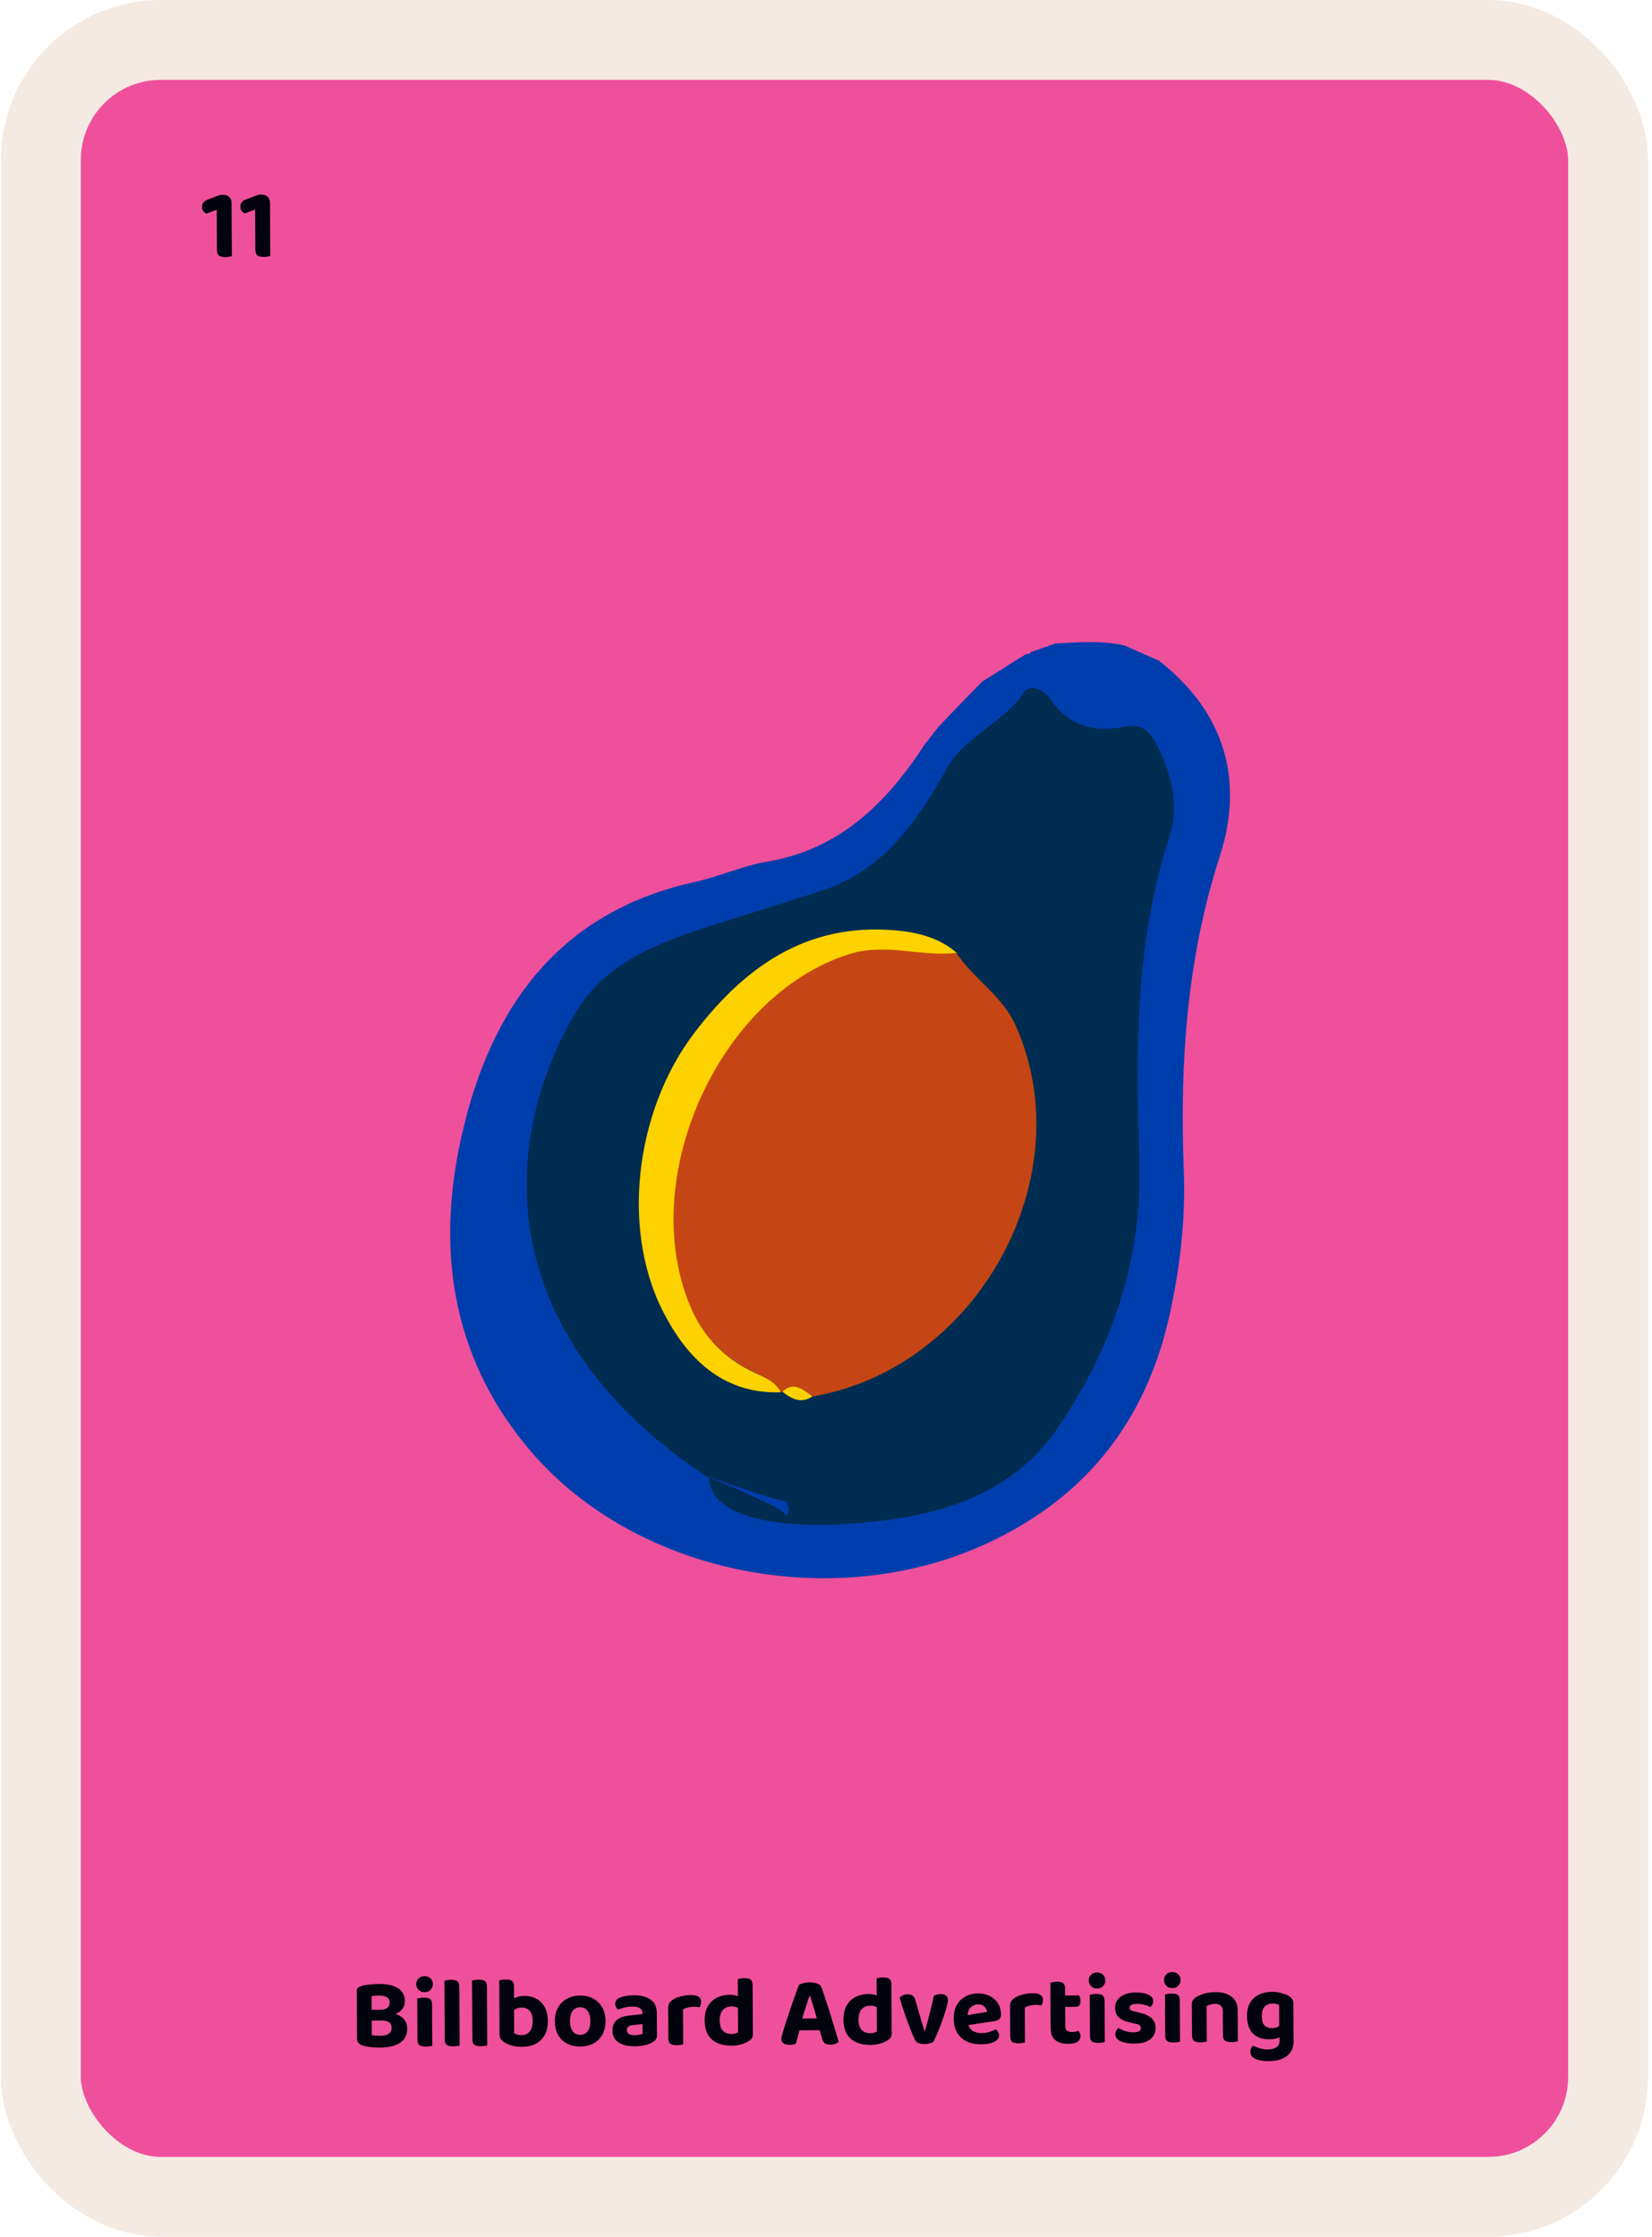
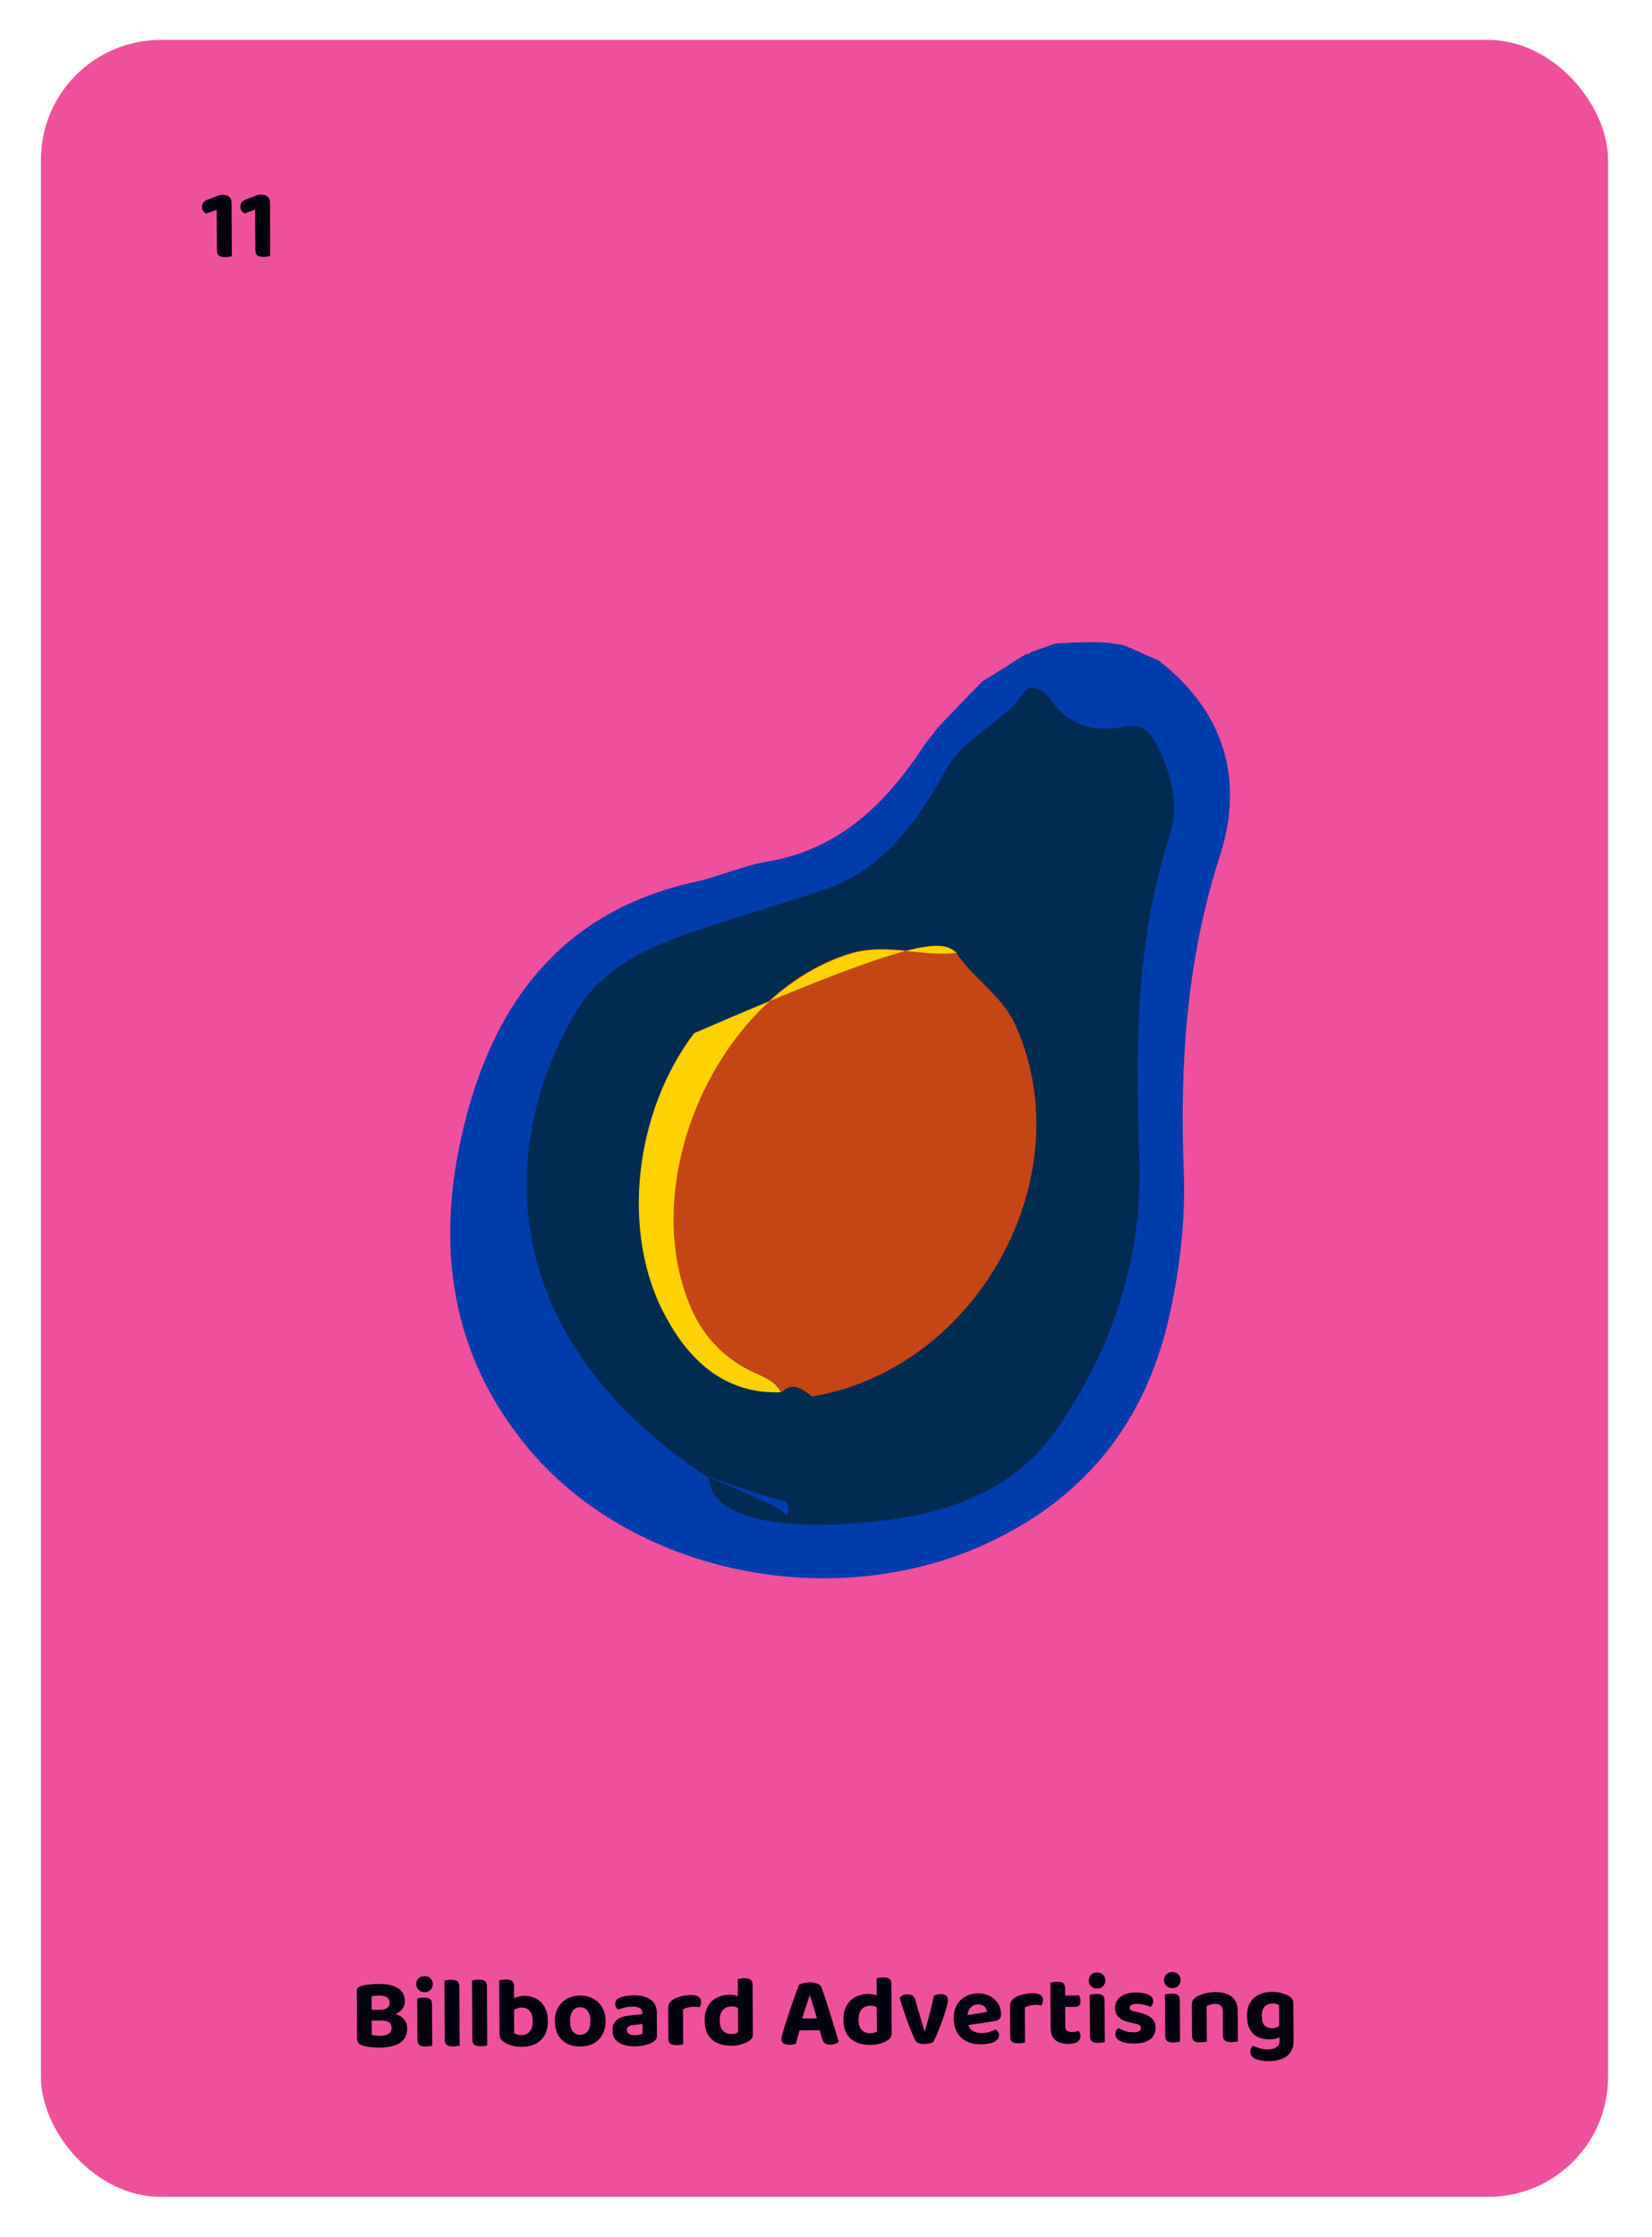
<svg xmlns="http://www.w3.org/2000/svg" width="331" height="448" viewBox="0 0 331 448" fill="none">
  <rect x="8.199" y="8" width="314" height="432" rx="24" fill="#EF509C" />
  <path d="M46.44 48.263L43.46 48.279L43.426 42.019L41.31 42.791C41.11 42.672 40.916 42.506 40.728 42.294C40.553 42.081 40.465 41.788 40.463 41.415C40.459 40.709 40.883 40.213 41.735 39.928L44.11 39.035L44.77 39.032C45.264 39.029 45.658 39.173 45.953 39.465C46.247 39.757 46.396 40.15 46.399 40.643L46.44 48.263ZM43.448 46.059L46.428 46.043L46.457 51.303C46.324 51.343 46.137 51.384 45.898 51.426C45.658 51.467 45.398 51.488 45.118 51.49C44.558 51.493 44.144 51.395 43.876 51.197C43.608 50.998 43.473 50.632 43.47 50.099L43.448 46.059ZM54.136 48.221L51.156 48.237L51.122 41.977L49.006 42.749C48.805 42.63 48.611 42.464 48.423 42.252C48.248 42.039 48.16 41.747 48.158 41.373C48.154 40.667 48.578 40.171 49.43 39.886L51.805 38.993L52.465 38.99C52.959 38.987 53.353 39.132 53.648 39.423C53.943 39.715 54.091 40.108 54.094 40.601L54.136 48.221ZM51.144 46.017L54.123 46.001L54.152 51.261C54.019 51.302 53.833 51.343 53.593 51.384C53.353 51.425 53.093 51.447 52.813 51.448C52.253 51.451 51.839 51.353 51.572 51.155C51.304 50.956 51.168 50.59 51.166 50.057L51.144 46.017Z" fill="#00020D" />
  <path d="M231.97 132.15C245.049 142.198 249.443 155.736 244.436 171.389C237.794 191.908 236.364 212.849 237.181 234.214C237.59 244.473 236.364 254.733 234.014 264.78C229.211 284.876 217.664 299.26 199.782 308.144C169.025 323.586 127.845 315.971 106.183 290.481C90.14 271.549 87.074 249.233 93.001 225.33C99.234 199.946 113.335 182.389 139.086 176.677C143.99 175.62 148.793 173.399 153.8 172.553C168.208 170.12 177.609 160.918 185.375 148.967C186.294 147.803 187.112 146.746 188.031 145.582C190.995 142.515 193.856 139.448 196.819 136.486C199.782 134.688 202.644 132.784 205.607 130.986C206.016 130.986 206.322 130.987 206.629 130.564C208.263 130.035 209.898 129.4 211.533 128.871C216.132 128.66 220.832 128.237 225.328 129.294C227.576 130.246 229.824 131.304 232.072 132.256L231.97 132.15Z" fill="#003DAC" />
  <path d="M115.583 202.377C99.847 228.607 98.416 267.317 141.946 295.98V295.768C156.865 301.057 157.58 300.739 157.58 300.739L158.091 302.432C157.682 302.537 158.091 304.23 157.069 303.066C156.763 302.643 156.661 302.008 142.049 295.874C142.253 305.181 160.339 306.979 179.243 304.229C191.812 302.431 203.767 297.566 211.431 286.672C222.569 270.807 228.904 252.616 228.291 232.626C227.576 210.627 227.371 188.839 234.32 167.58C236.364 161.234 234.729 154.888 231.663 148.965C230.232 146.321 228.7 144.84 225.123 145.581C219.503 146.744 214.087 145.475 210.511 140.081C209.08 137.966 206.219 137.014 205.198 138.6C201.008 144.946 193.242 147.379 189.564 154.148C183.739 164.619 176.995 174.138 165.244 178.157C156.456 181.118 147.669 183.656 138.881 186.618C129.787 189.685 120.794 193.81 115.583 202.377Z" fill="#002C51" />
  <path d="M191.608 190.85C195.082 196.138 200.804 199.311 203.563 205.552C216.949 235.695 195.899 274.088 162.792 279.693C160.953 278.53 159.113 276.52 156.763 278.741H156.354C155.026 276.309 152.471 275.569 150.223 274.405C144.91 271.761 140.925 267.636 138.472 262.136C127.13 236.435 143.786 199.523 169.843 191.062C177.302 188.629 184.353 191.59 191.505 190.744L191.608 190.85Z" fill="#C54614" />
-   <path d="M191.608 190.85C184.455 191.696 177.404 188.735 169.945 191.168C143.888 199.523 127.233 236.541 138.575 262.242C141.028 267.742 145.013 271.867 150.326 274.511C152.574 275.674 155.129 276.309 156.457 278.847C145.524 279.271 138.371 272.819 133.568 264.04C124.065 247.012 127.233 222.474 139.086 206.927C149.917 192.649 162.997 184.293 181.083 186.514C184.966 187.043 188.747 188.206 191.812 190.956L191.608 190.85Z" fill="#FED100" />
-   <path d="M156.764 278.741C159.114 276.52 160.953 278.424 162.792 279.693C160.544 281.174 158.603 280.222 156.764 278.741Z" fill="#FED100" />
+   <path d="M191.608 190.85C184.455 191.696 177.404 188.735 169.945 191.168C143.888 199.523 127.233 236.541 138.575 262.242C141.028 267.742 145.013 271.867 150.326 274.511C152.574 275.674 155.129 276.309 156.457 278.847C145.524 279.271 138.371 272.819 133.568 264.04C124.065 247.012 127.233 222.474 139.086 206.927C184.966 187.043 188.747 188.206 191.812 190.956L191.608 190.85Z" fill="#FED100" />
  <path d="M77.866 402.515L77.878 404.675L73.418 404.7L73.406 402.54L77.866 402.515ZM76.378 404.684L76.609 403.022C77.715 403.016 78.636 403.145 79.371 403.407C80.106 403.67 80.654 404.04 81.017 404.518C81.393 404.996 81.583 405.575 81.586 406.255C81.594 407.549 81.119 408.511 80.162 409.143C79.206 409.775 77.841 410.096 76.067 410.105C75.747 410.107 75.381 410.096 74.967 410.071C74.567 410.047 74.153 410.002 73.726 409.938C73.313 409.874 72.932 409.782 72.585 409.664C71.89 409.415 71.541 408.97 71.538 408.33L71.486 398.77C71.484 398.517 71.556 398.316 71.702 398.169C71.848 398.021 72.041 397.907 72.281 397.826C72.733 397.663 73.279 397.547 73.919 397.477C74.572 397.407 75.238 397.37 75.918 397.366C77.571 397.357 78.846 397.637 79.743 398.205C80.652 398.774 81.111 399.638 81.117 400.798C81.12 401.438 80.936 401.985 80.566 402.441C80.195 402.896 79.65 403.246 78.931 403.49C78.226 403.734 77.367 403.858 76.353 403.864L76.206 402.525C76.846 402.521 77.319 402.392 77.624 402.137C77.929 401.882 78.081 401.521 78.078 401.054C78.076 400.614 77.894 400.275 77.533 400.037C77.185 399.799 76.657 399.682 75.951 399.686C75.697 399.687 75.431 399.702 75.151 399.73C74.871 399.745 74.638 399.773 74.451 399.814L74.494 407.594C74.721 407.646 74.994 407.685 75.314 407.709C75.648 407.734 75.961 407.746 76.254 407.744C76.921 407.741 77.454 407.611 77.852 407.356C78.264 407.087 78.469 406.686 78.466 406.152C78.463 405.646 78.288 405.273 77.94 405.035C77.592 404.797 77.071 404.68 76.378 404.684ZM83.403 397.405C83.401 396.952 83.552 396.571 83.857 396.263C84.176 395.954 84.575 395.799 85.055 395.796C85.548 395.794 85.949 395.945 86.257 396.25C86.566 396.555 86.721 396.934 86.724 397.387C86.726 397.827 86.575 398.208 86.27 398.53C85.965 398.851 85.566 399.014 85.072 399.016C84.592 399.019 84.191 398.861 83.87 398.543C83.561 398.224 83.406 397.845 83.403 397.405ZM83.622 404.484L86.582 404.468L86.611 409.728C86.491 409.769 86.311 409.803 86.071 409.831C85.831 409.872 85.571 409.894 85.291 409.895C84.718 409.898 84.298 409.801 84.03 409.602C83.775 409.403 83.647 409.044 83.644 408.524L83.622 404.484ZM86.59 406.008L83.63 406.024L83.599 400.284C83.719 400.244 83.899 400.203 84.138 400.161C84.392 400.12 84.658 400.099 84.938 400.097C85.511 400.094 85.925 400.192 86.18 400.39C86.434 400.576 86.563 400.942 86.566 401.488L86.59 406.008ZM89.091 404.454L92.071 404.498L92.1 409.698C91.967 409.739 91.78 409.773 91.54 409.801C91.3 409.843 91.041 409.864 90.761 409.865C90.201 409.869 89.787 409.771 89.519 409.572C89.251 409.374 89.116 409.014 89.113 408.494L89.091 404.454ZM92.08 406.038L89.1 405.994L89.049 396.715C89.182 396.674 89.369 396.633 89.608 396.592C89.848 396.55 90.108 396.529 90.388 396.527C90.961 396.524 91.375 396.622 91.63 396.821C91.897 397.019 92.033 397.385 92.036 397.918L92.08 406.038ZM94.618 404.424L97.599 404.468L97.627 409.668C97.494 409.709 97.307 409.743 97.067 409.771C96.828 409.812 96.568 409.834 96.288 409.835C95.728 409.838 95.314 409.741 95.046 409.542C94.778 409.344 94.643 408.984 94.64 408.464L94.618 404.424ZM97.607 406.008L94.627 405.964L94.576 396.685C94.709 396.644 94.896 396.603 95.136 396.562C95.375 396.52 95.635 396.499 95.915 396.497C96.489 396.494 96.903 396.592 97.157 396.791C97.425 396.989 97.56 397.355 97.563 397.888L97.607 406.008ZM105.081 399.747C105.948 399.743 106.735 399.932 107.444 400.315C108.153 400.684 108.716 401.248 109.133 402.005C109.551 402.75 109.762 403.675 109.768 404.782C109.774 405.902 109.56 406.843 109.124 407.606C108.701 408.368 108.098 408.951 107.313 409.355C106.529 409.746 105.61 409.945 104.556 409.95C103.73 409.955 103.016 409.859 102.415 409.662C101.827 409.465 101.332 409.235 100.931 408.97C100.65 408.772 100.435 408.553 100.287 408.314C100.153 408.074 100.085 407.795 100.083 407.475L100.048 401.135L102.988 401.119L103.022 407.239C103.182 407.331 103.389 407.417 103.643 407.495C103.897 407.574 104.184 407.612 104.504 407.611C105.184 407.607 105.722 407.371 106.12 406.902C106.531 406.433 106.733 405.732 106.728 404.799C106.723 403.852 106.52 403.166 106.117 402.742C105.728 402.304 105.207 402.087 104.554 402.09C104.127 402.093 103.747 402.175 103.415 402.337C103.083 402.498 102.797 402.68 102.558 402.881L102.465 400.482C102.771 400.307 103.143 400.145 103.582 399.996C104.035 399.833 104.534 399.75 105.081 399.747ZM103.012 401.819L100.052 401.835L100.024 396.655C100.144 396.614 100.324 396.573 100.563 396.532C100.803 396.491 101.063 396.469 101.343 396.468C101.916 396.465 102.33 396.562 102.585 396.761C102.852 396.96 102.988 397.325 102.991 397.859L103.012 401.819ZM121.33 404.759C121.336 405.799 121.127 406.707 120.705 407.483C120.296 408.245 119.712 408.835 118.954 409.252C118.197 409.67 117.304 409.881 116.278 409.887C115.264 409.892 114.37 409.697 113.595 409.301C112.832 408.892 112.236 408.309 111.805 407.551C111.387 406.78 111.176 405.868 111.17 404.814C111.164 403.761 111.373 402.86 111.795 402.111C112.218 401.349 112.808 400.759 113.566 400.341C114.337 399.91 115.222 399.692 116.222 399.687C117.236 399.681 118.123 399.89 118.886 400.312C119.648 400.722 120.245 401.312 120.675 402.083C121.106 402.84 121.324 403.733 121.33 404.759ZM116.235 402.027C115.608 402.03 115.11 402.273 114.739 402.755C114.382 403.237 114.205 403.918 114.21 404.798C114.215 405.691 114.399 406.377 114.761 406.855C115.124 407.32 115.625 407.55 116.265 407.547C116.905 407.543 117.404 407.301 117.761 406.819C118.119 406.337 118.295 405.656 118.29 404.776C118.285 403.909 118.102 403.237 117.739 402.759C117.376 402.267 116.875 402.023 116.235 402.027ZM127.187 407.627C127.494 407.626 127.794 407.597 128.087 407.542C128.393 407.474 128.613 407.4 128.746 407.319L128.735 405.399L127.056 405.568C126.603 405.597 126.243 405.692 125.978 405.854C125.712 406.015 125.58 406.256 125.581 406.576C125.583 406.896 125.711 407.155 125.966 407.354C126.22 407.539 126.627 407.63 127.187 407.627ZM127.024 399.628C128.41 399.621 129.519 399.908 130.348 400.49C131.178 401.059 131.596 401.95 131.603 403.163L131.628 407.703C131.63 408.037 131.544 408.31 131.372 408.525C131.2 408.726 130.981 408.9 130.715 409.048C130.316 409.29 129.817 409.48 129.218 409.616C128.632 409.766 127.959 409.843 127.199 409.847C125.839 409.855 124.751 409.594 123.935 409.065C123.132 408.536 122.728 407.745 122.722 406.692C122.717 405.785 122.993 405.09 123.551 404.607C124.108 404.111 124.94 403.806 126.046 403.694L128.704 403.399L128.703 403.159C128.7 402.706 128.519 402.38 128.158 402.182C127.81 401.984 127.309 401.887 126.656 401.89C126.149 401.893 125.65 401.956 125.157 402.078C124.678 402.201 124.245 402.343 123.859 402.505C123.699 402.4 123.558 402.24 123.437 402.028C123.329 401.802 123.274 401.569 123.273 401.329C123.27 400.769 123.574 400.36 124.186 400.104C124.572 399.941 125.018 399.826 125.524 399.756C126.044 399.673 126.544 399.631 127.024 399.628ZM136.843 402.455L136.857 404.955L133.897 404.971L133.881 402.111C133.879 401.738 133.964 401.424 134.136 401.17C134.321 400.902 134.574 400.667 134.892 400.465C135.331 400.196 135.857 399.987 136.469 399.837C137.095 399.673 137.748 399.59 138.428 399.586C139.788 399.579 140.47 400.028 140.475 400.935C140.476 401.148 140.444 401.349 140.378 401.536C140.326 401.723 140.26 401.883 140.181 402.017C140.048 401.991 139.881 401.972 139.681 401.959C139.494 401.934 139.287 401.922 139.06 401.923C138.66 401.925 138.261 401.974 137.861 402.069C137.462 402.165 137.122 402.293 136.843 402.455ZM133.893 404.211L136.853 404.255L136.881 409.455C136.748 409.495 136.562 409.53 136.322 409.558C136.082 409.599 135.822 409.62 135.542 409.622C134.982 409.625 134.568 409.527 134.301 409.329C134.046 409.13 133.918 408.771 133.915 408.251L133.893 404.211ZM147.882 407.035L147.85 401.015L150.81 400.999L150.844 407.399C150.846 407.719 150.781 407.992 150.649 408.22C150.517 408.434 150.304 408.628 150.012 408.803C149.653 409.045 149.181 409.254 148.595 409.431C148.023 409.621 147.357 409.718 146.597 409.722C145.49 409.728 144.529 409.546 143.714 409.178C142.912 408.809 142.289 408.252 141.845 407.508C141.414 406.75 141.196 405.811 141.189 404.691C141.183 403.518 141.398 402.557 141.834 401.808C142.283 401.045 142.887 400.475 143.645 400.098C144.402 399.72 145.241 399.529 146.161 399.524C146.641 399.521 147.068 399.572 147.442 399.677C147.816 399.782 148.124 399.907 148.364 400.052L148.378 402.492C148.19 402.333 147.943 402.188 147.635 402.056C147.328 401.924 146.974 401.86 146.574 401.862C146.107 401.864 145.695 401.967 145.336 402.169C144.977 402.371 144.699 402.679 144.501 403.093C144.303 403.508 144.206 404.035 144.209 404.675C144.214 405.608 144.425 406.294 144.841 406.731C145.27 407.169 145.844 407.386 146.564 407.382C146.857 407.38 147.117 407.346 147.344 407.278C147.57 407.197 147.749 407.116 147.882 407.035ZM150.813 401.579L147.853 401.615L147.824 396.395C147.944 396.354 148.124 396.313 148.364 396.272C148.604 396.231 148.863 396.209 149.143 396.208C149.73 396.205 150.151 396.302 150.405 396.501C150.659 396.7 150.788 397.066 150.791 397.599L150.813 401.579ZM162.31 399.736L162.19 399.737C162.059 400.164 161.901 400.639 161.717 401.16C161.547 401.68 161.37 402.228 161.186 402.802C161.003 403.363 160.826 403.924 160.655 404.485L160.305 406.287C160.227 406.541 160.148 406.808 160.07 407.089C160.004 407.369 159.933 407.643 159.854 407.91C159.776 408.177 159.704 408.431 159.638 408.671C159.573 408.911 159.507 409.138 159.442 409.352C159.295 409.393 159.129 409.434 158.943 409.475C158.756 409.529 158.536 409.557 158.283 409.558C157.723 409.561 157.296 409.464 157.001 409.265C156.707 409.067 156.559 408.774 156.557 408.388C156.556 408.228 156.575 408.061 156.614 407.887C156.666 407.714 156.725 407.513 156.791 407.286C156.908 406.846 157.072 406.292 157.282 405.624C157.505 404.956 157.741 404.235 157.99 403.46C158.252 402.672 158.515 401.897 158.777 401.136C159.053 400.374 159.303 399.673 159.526 399.031C159.762 398.39 159.953 397.889 160.098 397.528C160.284 397.407 160.576 397.299 160.976 397.204C161.389 397.095 161.795 397.039 162.195 397.037C162.768 397.034 163.282 397.118 163.736 397.289C164.191 397.446 164.479 397.704 164.601 398.064C164.858 398.769 165.136 399.588 165.434 400.519C165.746 401.438 166.058 402.403 166.37 403.414C166.682 404.426 166.981 405.411 167.266 406.369C167.564 407.315 167.822 408.166 168.04 408.925C167.894 409.086 167.681 409.221 167.402 409.329C167.123 409.45 166.79 409.512 166.403 409.514C165.856 409.517 165.469 409.419 165.241 409.22C165.014 409.022 164.839 408.723 164.716 408.323L164.064 406.087L163.715 404.389C163.552 403.79 163.382 403.211 163.206 402.651C163.029 402.092 162.866 401.567 162.717 401.074C162.568 400.568 162.432 400.122 162.31 399.736ZM158.967 406.655L160.134 404.288L164.814 404.263L165.227 406.621L158.967 406.655ZM175.694 406.884L175.662 400.864L178.622 400.848L178.656 407.248C178.658 407.568 178.593 407.841 178.461 408.069C178.329 408.283 178.116 408.477 177.824 408.652C177.465 408.894 176.993 409.103 176.407 409.28C175.835 409.47 175.169 409.567 174.409 409.571C173.302 409.577 172.341 409.395 171.526 409.026C170.724 408.657 170.101 408.101 169.657 407.356C169.226 406.599 169.008 405.66 169.002 404.54C168.995 403.367 169.21 402.405 169.646 401.656C170.095 400.894 170.699 400.324 171.457 399.947C172.215 399.569 173.054 399.378 173.974 399.373C174.454 399.37 174.88 399.421 175.254 399.526C175.628 399.631 175.936 399.756 176.176 399.901L176.19 402.341C176.002 402.182 175.755 402.037 175.447 401.905C175.14 401.773 174.786 401.708 174.386 401.711C173.92 401.713 173.507 401.815 173.148 402.017C172.789 402.219 172.511 402.528 172.313 402.942C172.115 403.356 172.018 403.884 172.021 404.524C172.027 405.457 172.237 406.142 172.653 406.58C173.082 407.018 173.656 407.235 174.376 407.231C174.67 407.229 174.929 407.194 175.156 407.127C175.382 407.045 175.561 406.964 175.694 406.884ZM178.625 401.428L175.665 401.464L175.637 396.244C175.756 396.203 175.936 396.162 176.176 396.121C176.416 396.08 176.676 396.058 176.956 396.057C177.542 396.053 177.963 396.151 178.217 396.35C178.472 396.548 178.6 396.914 178.603 397.448L178.625 401.428ZM188.497 399.394C188.91 399.392 189.251 399.483 189.518 399.668C189.799 399.84 189.941 400.139 189.943 400.566C189.945 400.806 189.88 401.18 189.749 401.687C189.619 402.195 189.442 402.782 189.219 403.45C189.009 404.118 188.773 404.799 188.51 405.494C188.247 406.189 187.984 406.843 187.721 407.458C187.457 408.06 187.22 408.561 187.009 408.962C186.863 409.07 186.63 409.164 186.31 409.246C185.991 409.341 185.638 409.39 185.251 409.392C184.798 409.394 184.404 409.336 184.07 409.218C183.75 409.1 183.522 408.914 183.387 408.662C183.239 408.383 183.057 407.99 182.841 407.485C182.625 406.979 182.395 406.407 182.151 405.768C181.908 405.116 181.664 404.444 181.42 403.752C181.177 403.06 180.953 402.395 180.75 401.756C180.546 401.117 180.383 400.558 180.26 400.079C180.433 399.904 180.652 399.757 180.918 399.635C181.197 399.5 181.497 399.432 181.817 399.43C182.23 399.428 182.571 399.513 182.838 399.685C183.106 399.857 183.301 400.182 183.424 400.662L184.341 403.837C184.45 404.209 184.558 404.582 184.667 404.955C184.789 405.327 184.898 405.674 184.993 405.993C185.088 406.313 185.169 406.585 185.237 406.812L185.317 406.811C185.631 405.73 185.945 404.575 186.258 403.346C186.585 402.104 186.872 400.896 187.119 399.721C187.517 399.506 187.977 399.397 188.497 399.394ZM192.938 405.77L192.808 403.771L197.763 402.964C197.735 402.59 197.573 402.245 197.278 401.926C196.983 401.608 196.548 401.45 195.975 401.453C195.375 401.457 194.876 401.666 194.478 402.081C194.081 402.484 193.87 403.058 193.848 403.805L193.955 405.184C194.079 405.917 194.395 406.442 194.904 406.759C195.412 407.063 196.013 407.213 196.706 407.209C197.266 407.206 197.793 407.123 198.285 406.961C198.777 406.798 199.177 406.629 199.482 406.454C199.683 406.573 199.844 406.739 199.965 406.952C200.099 407.164 200.167 407.391 200.169 407.631C200.171 408.031 200.013 408.365 199.694 408.633C199.389 408.901 198.957 409.104 198.397 409.24C197.851 409.377 197.225 409.447 196.518 409.45C195.492 409.456 194.564 409.268 193.735 408.886C192.92 408.503 192.277 407.927 191.806 407.156C191.335 406.385 191.096 405.42 191.09 404.26C191.086 403.407 191.215 402.666 191.478 402.038C191.755 401.41 192.119 400.894 192.57 400.492C193.034 400.076 193.552 399.766 194.125 399.563C194.71 399.36 195.316 399.257 195.943 399.253C196.863 399.248 197.664 399.431 198.346 399.8C199.041 400.157 199.584 400.647 199.974 401.272C200.364 401.896 200.561 402.622 200.566 403.448C200.568 403.862 200.457 404.176 200.231 404.39C200.006 404.605 199.693 404.74 199.293 404.795L192.938 405.77ZM205.338 402.082L205.352 404.582L202.392 404.598L202.376 401.738C202.374 401.365 202.459 401.051 202.631 400.797C202.817 400.529 203.069 400.295 203.388 400.093C203.826 399.824 204.352 399.614 204.964 399.464C205.59 399.301 206.243 399.217 206.923 399.214C208.283 399.206 208.965 399.656 208.97 400.563C208.971 400.776 208.939 400.976 208.873 401.163C208.821 401.35 208.755 401.51 208.676 401.644C208.543 401.618 208.376 401.599 208.176 401.587C207.989 401.561 207.782 401.549 207.556 401.55C207.156 401.552 206.756 401.601 206.356 401.697C205.957 401.792 205.618 401.921 205.338 402.082ZM202.388 403.838L205.348 403.882L205.376 409.082C205.243 409.123 205.057 409.157 204.817 409.185C204.577 409.227 204.317 409.248 204.037 409.25C203.477 409.253 203.063 409.155 202.796 408.956C202.541 408.758 202.413 408.398 202.41 407.878L202.388 403.838ZM210.494 403.794L213.434 403.778L213.445 405.918C213.447 406.292 213.569 406.564 213.81 406.736C214.051 406.908 214.391 406.993 214.831 406.991C215.031 406.99 215.244 406.969 215.471 406.927C215.711 406.873 215.91 406.812 216.07 406.744C216.177 406.864 216.271 407.01 216.352 407.183C216.447 407.355 216.494 407.555 216.495 407.782C216.498 408.235 216.313 408.609 215.942 408.905C215.57 409.2 214.944 409.35 214.064 409.355C212.944 409.361 212.069 409.113 211.44 408.609C210.824 408.106 210.513 407.281 210.506 406.134L210.494 403.794ZM212.364 401.964L212.351 399.684L216.191 399.663C216.259 399.77 216.326 399.923 216.394 400.122C216.462 400.322 216.496 400.542 216.497 400.782C216.5 401.182 216.408 401.476 216.222 401.663C216.05 401.851 215.81 401.945 215.504 401.947L212.364 401.964ZM213.436 404.278L210.496 404.294L210.457 397.114C210.591 397.074 210.777 397.033 211.017 396.991C211.256 396.937 211.51 396.909 211.776 396.907C212.35 396.904 212.763 397.002 213.018 397.201C213.272 397.399 213.401 397.765 213.404 398.298L213.436 404.278ZM218.148 396.673C218.145 396.219 218.296 395.838 218.601 395.53C218.92 395.222 219.319 395.066 219.799 395.064C220.292 395.061 220.693 395.212 221.001 395.517C221.31 395.822 221.465 396.201 221.468 396.655C221.47 397.095 221.319 397.475 221.014 397.797C220.709 398.119 220.31 398.281 219.816 398.284C219.336 398.286 218.936 398.128 218.614 397.81C218.305 397.492 218.15 397.113 218.148 396.673ZM218.366 403.752L221.326 403.735L221.355 408.995C221.235 409.036 221.055 409.07 220.815 409.098C220.575 409.14 220.316 409.161 220.036 409.163C219.462 409.166 219.042 409.068 218.774 408.869C218.52 408.671 218.391 408.311 218.388 407.791L218.366 403.752ZM221.334 405.275L218.374 405.292L218.343 399.552C218.463 399.511 218.643 399.47 218.883 399.429C219.136 399.387 219.402 399.366 219.682 399.364C220.256 399.361 220.669 399.459 220.924 399.658C221.178 399.843 221.307 400.209 221.31 400.756L221.334 405.275ZM231.529 406.16C231.534 407.133 231.171 407.902 230.441 408.466C229.711 409.017 228.646 409.296 227.246 409.303C226.152 409.309 225.251 409.154 224.543 408.838C223.835 408.522 223.479 408.05 223.475 407.424C223.474 407.144 223.533 406.904 223.651 406.703C223.77 406.489 223.923 406.321 224.109 406.2C224.483 406.412 224.918 406.609 225.412 406.793C225.92 406.964 226.493 407.047 227.133 407.044C228.107 407.039 228.592 406.756 228.589 406.196C228.587 405.956 228.5 405.77 228.326 405.637C228.152 405.492 227.864 405.387 227.464 405.322L226.623 405.127C225.555 404.906 224.753 404.564 224.217 404.1C223.695 403.623 223.431 402.971 223.427 402.144C223.422 401.211 223.791 400.469 224.535 399.918C225.292 399.354 226.31 399.068 227.59 399.061C228.23 399.058 228.81 399.121 229.331 399.252C229.865 399.369 230.286 399.56 230.594 399.825C230.902 400.077 231.057 400.396 231.059 400.782C231.061 401.049 231.009 401.283 230.903 401.483C230.798 401.684 230.659 401.851 230.486 401.986C230.339 401.893 230.112 401.794 229.804 401.689C229.51 401.584 229.183 401.499 228.823 401.435C228.476 401.37 228.149 401.338 227.842 401.34C227.362 401.343 226.989 401.411 226.723 401.546C226.457 401.668 226.325 401.862 226.327 402.128C226.328 402.302 226.402 402.455 226.549 402.587C226.71 402.706 226.984 402.805 227.371 402.883L228.172 403.078C229.36 403.338 230.215 403.72 230.738 404.224C231.261 404.715 231.524 405.36 231.529 406.16ZM233.226 396.591C233.223 396.137 233.374 395.756 233.679 395.448C233.998 395.14 234.397 394.984 234.877 394.982C235.37 394.979 235.771 395.13 236.079 395.435C236.388 395.74 236.543 396.119 236.545 396.573C236.548 397.013 236.397 397.393 236.092 397.715C235.787 398.037 235.388 398.199 234.894 398.202C234.414 398.204 234.013 398.046 233.692 397.728C233.383 397.41 233.228 397.031 233.226 396.591ZM233.444 403.67L236.404 403.653L236.433 408.913C236.313 408.954 236.133 408.988 235.893 409.016C235.653 409.058 235.393 409.079 235.113 409.081C234.54 409.084 234.12 408.986 233.852 408.787C233.597 408.589 233.469 408.23 233.466 407.71L233.444 403.67ZM236.412 405.193L233.452 405.21L233.421 399.47C233.541 399.429 233.721 399.388 233.961 399.347C234.214 399.305 234.48 399.284 234.76 399.282C235.333 399.279 235.747 399.377 236.002 399.576C236.256 399.761 236.385 400.127 236.388 400.674L236.412 405.193ZM247.988 402.65L247.998 404.53L245.018 404.547L245.008 402.767C245.006 402.273 244.857 401.914 244.563 401.689C244.281 401.451 243.907 401.333 243.441 401.335C243.107 401.337 242.801 401.385 242.521 401.48C242.242 401.562 241.989 401.663 241.763 401.784L241.778 404.564L238.818 404.58L238.801 401.46C238.799 401.127 238.865 400.853 238.997 400.639C239.142 400.412 239.348 400.211 239.614 400.036C240.039 399.74 240.584 399.497 241.25 399.307C241.915 399.103 242.648 398.999 243.448 398.995C244.888 398.987 246.003 399.301 246.793 399.937C247.583 400.559 247.981 401.464 247.988 402.65ZM238.813 403.66L241.773 403.644L241.802 408.884C241.669 408.925 241.482 408.959 241.242 408.987C241.002 409.029 240.743 409.05 240.463 409.051C239.903 409.055 239.489 408.957 239.221 408.758C238.967 408.56 238.838 408.2 238.835 407.68L238.813 403.66ZM245.013 403.627L247.993 403.61L248.022 408.85C247.888 408.891 247.702 408.925 247.462 408.953C247.222 408.995 246.962 409.016 246.682 409.018C246.123 409.021 245.709 408.923 245.441 408.724C245.173 408.526 245.038 408.167 245.035 407.647L245.013 403.627ZM254.303 408.456C253.517 408.46 252.783 408.318 252.101 408.028C251.433 407.725 250.89 407.228 250.473 406.537C250.069 405.833 249.864 404.914 249.858 403.78C249.852 402.727 250.054 401.846 250.464 401.137C250.886 400.415 251.477 399.871 252.235 399.507C252.993 399.13 253.872 398.938 254.872 398.933C255.592 398.929 256.259 399.025 256.873 399.222C257.501 399.405 257.989 399.609 258.337 399.834C258.578 399.993 258.772 400.185 258.92 400.411C259.068 400.624 259.142 400.896 259.144 401.23L259.178 407.51L256.318 407.525L256.286 401.585C256.139 401.506 255.959 401.434 255.745 401.368C255.545 401.303 255.291 401.271 254.984 401.272C254.344 401.276 253.819 401.479 253.408 401.881C253.01 402.283 252.813 402.911 252.818 403.764C252.823 404.698 253.013 405.343 253.388 405.701C253.777 406.046 254.258 406.216 254.831 406.213C255.271 406.211 255.638 406.136 255.93 405.987C256.223 405.826 256.475 405.651 256.687 405.463L256.78 407.823C256.501 407.998 256.162 408.146 255.762 408.268C255.363 408.39 254.877 408.453 254.303 408.456ZM256.385 408.725L256.375 406.865L259.175 406.85L259.185 408.79C259.19 409.723 258.975 410.484 258.538 411.073C258.114 411.662 257.53 412.099 256.785 412.383C256.053 412.667 255.227 412.811 254.307 412.816C253.614 412.82 252.994 412.763 252.446 412.646C251.912 412.529 251.505 412.378 251.224 412.193C250.769 411.902 250.54 411.49 250.537 410.957C250.535 410.677 250.587 410.423 250.693 410.196C250.812 409.982 250.951 409.821 251.11 409.714C251.471 409.925 251.899 410.103 252.393 410.247C252.887 410.404 253.408 410.481 253.954 410.478C254.701 410.474 255.294 410.331 255.732 410.048C256.171 409.779 256.388 409.338 256.385 408.725Z" fill="#00020D" />
-   <rect x="8.199" y="8" width="314" height="432" rx="24" stroke="#F4EAE2" stroke-width="16" stroke-linejoin="round" />
</svg>